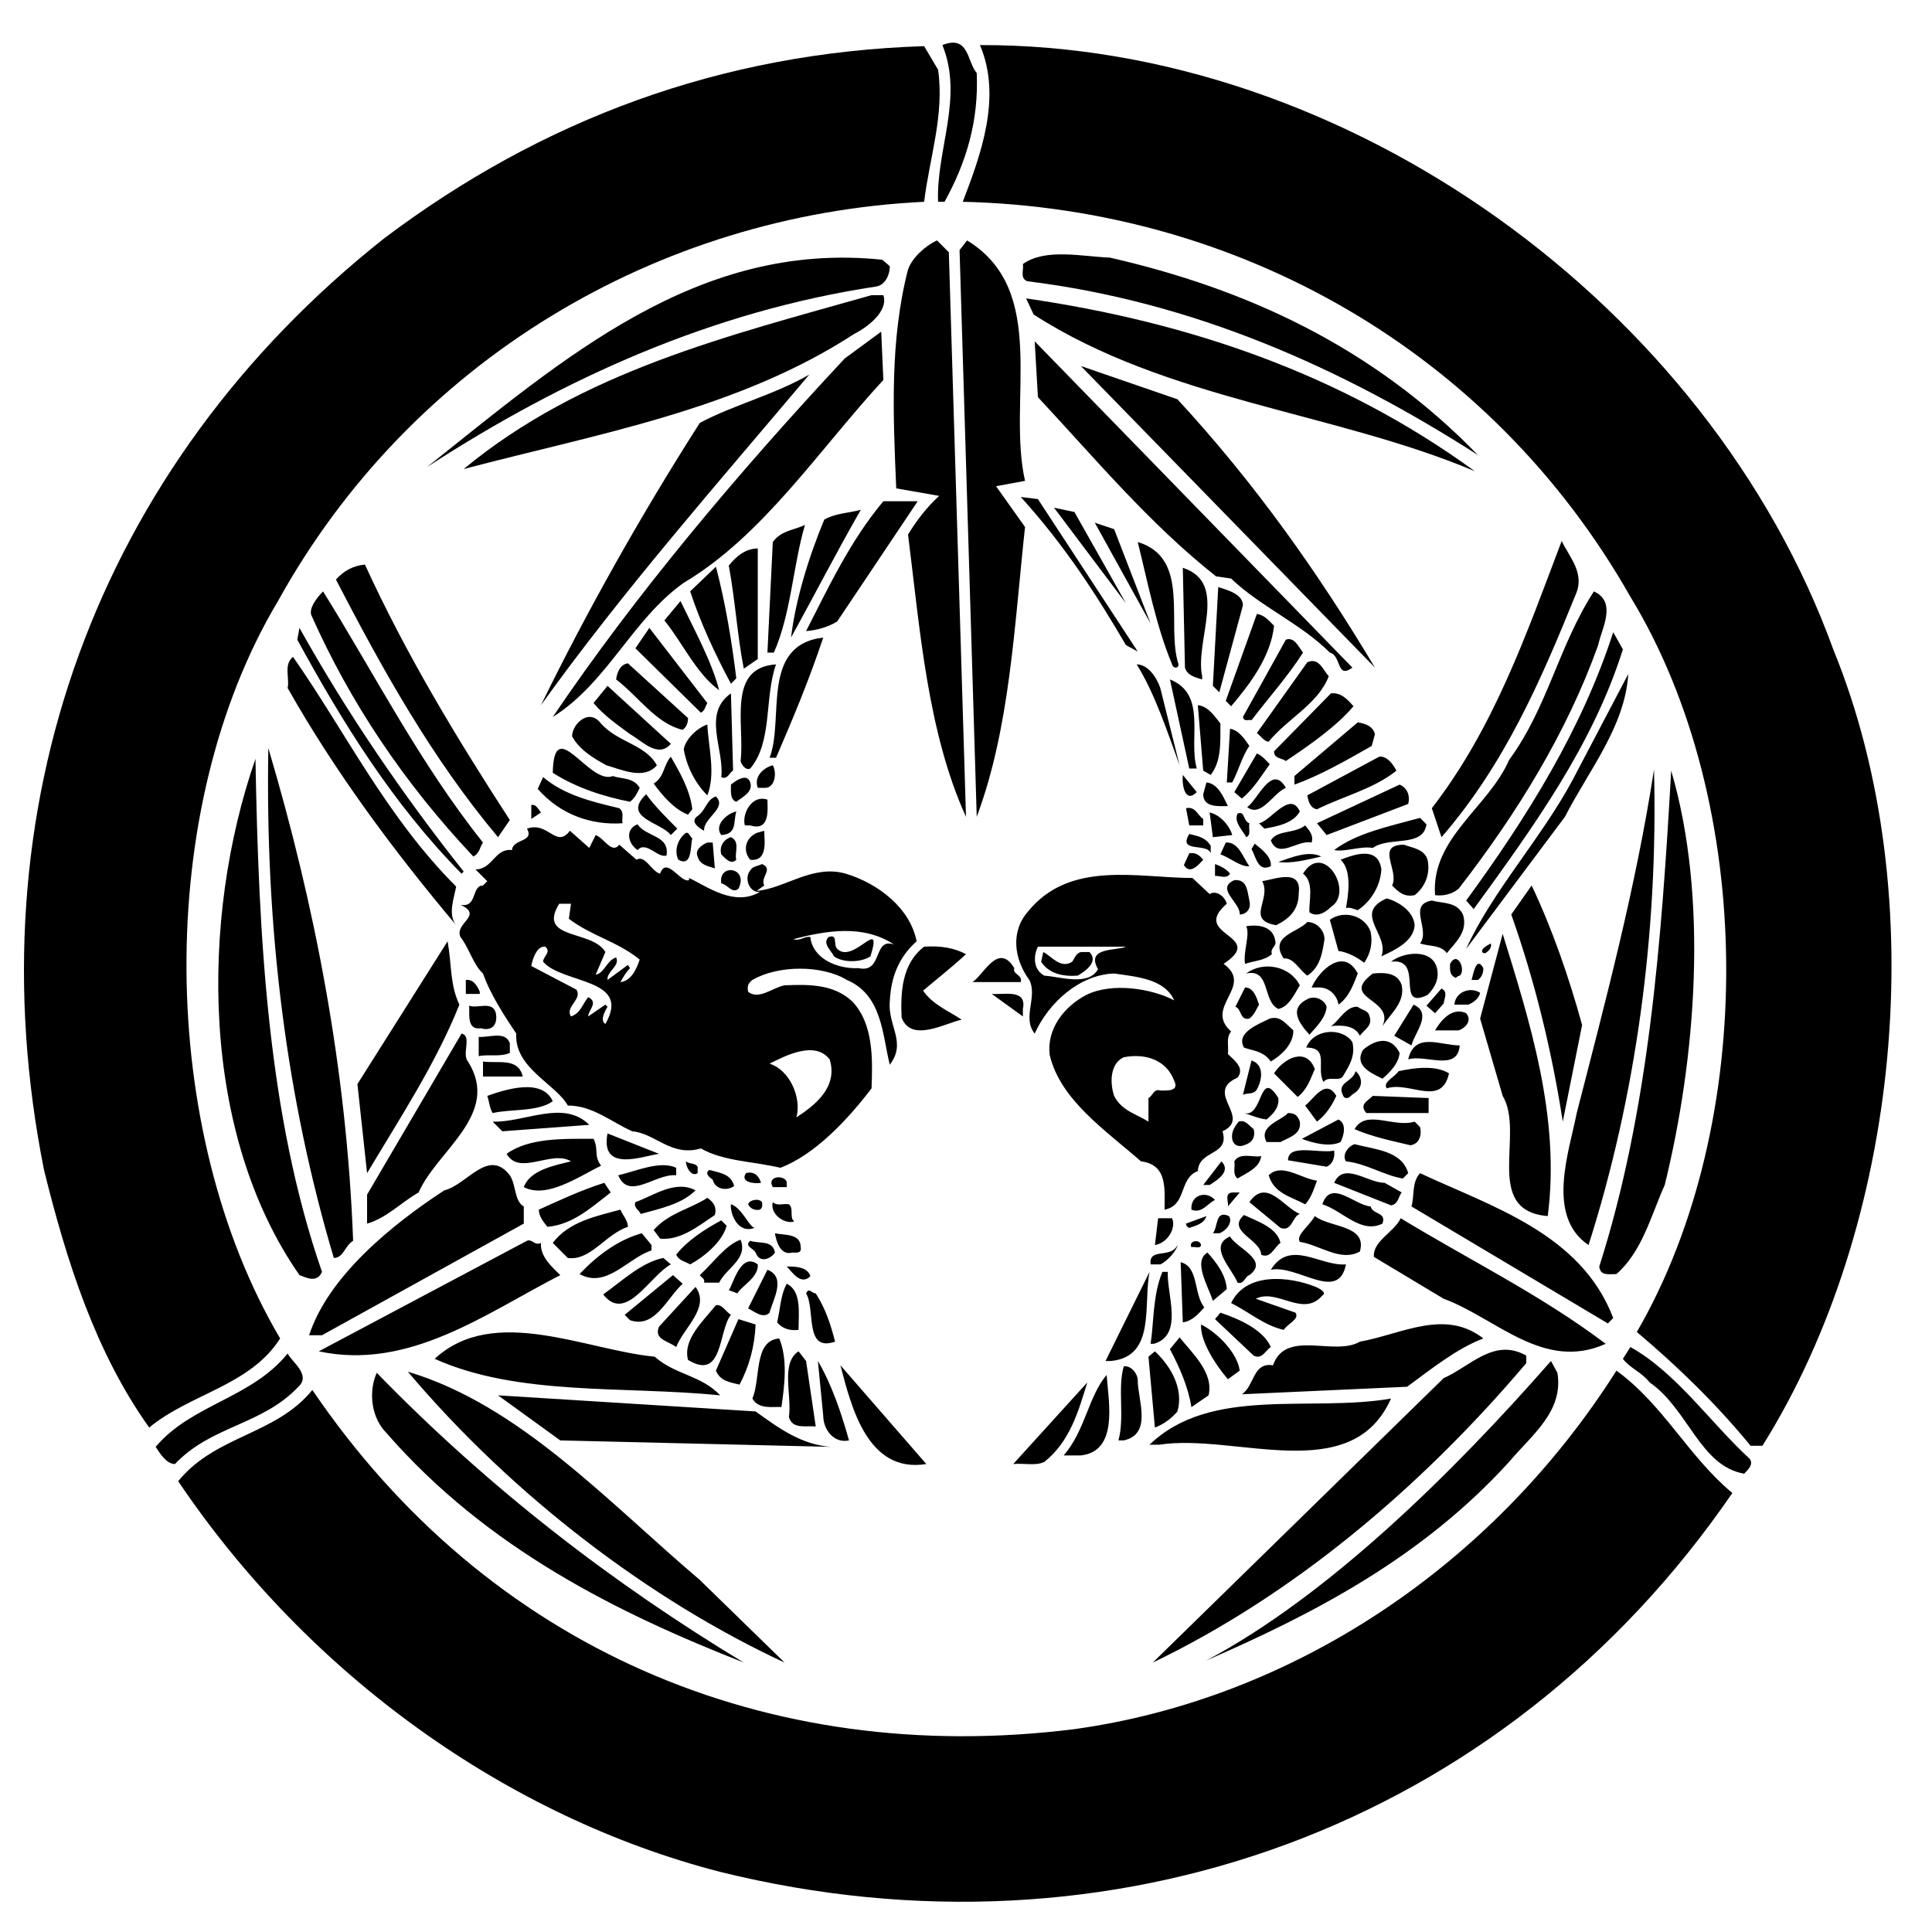
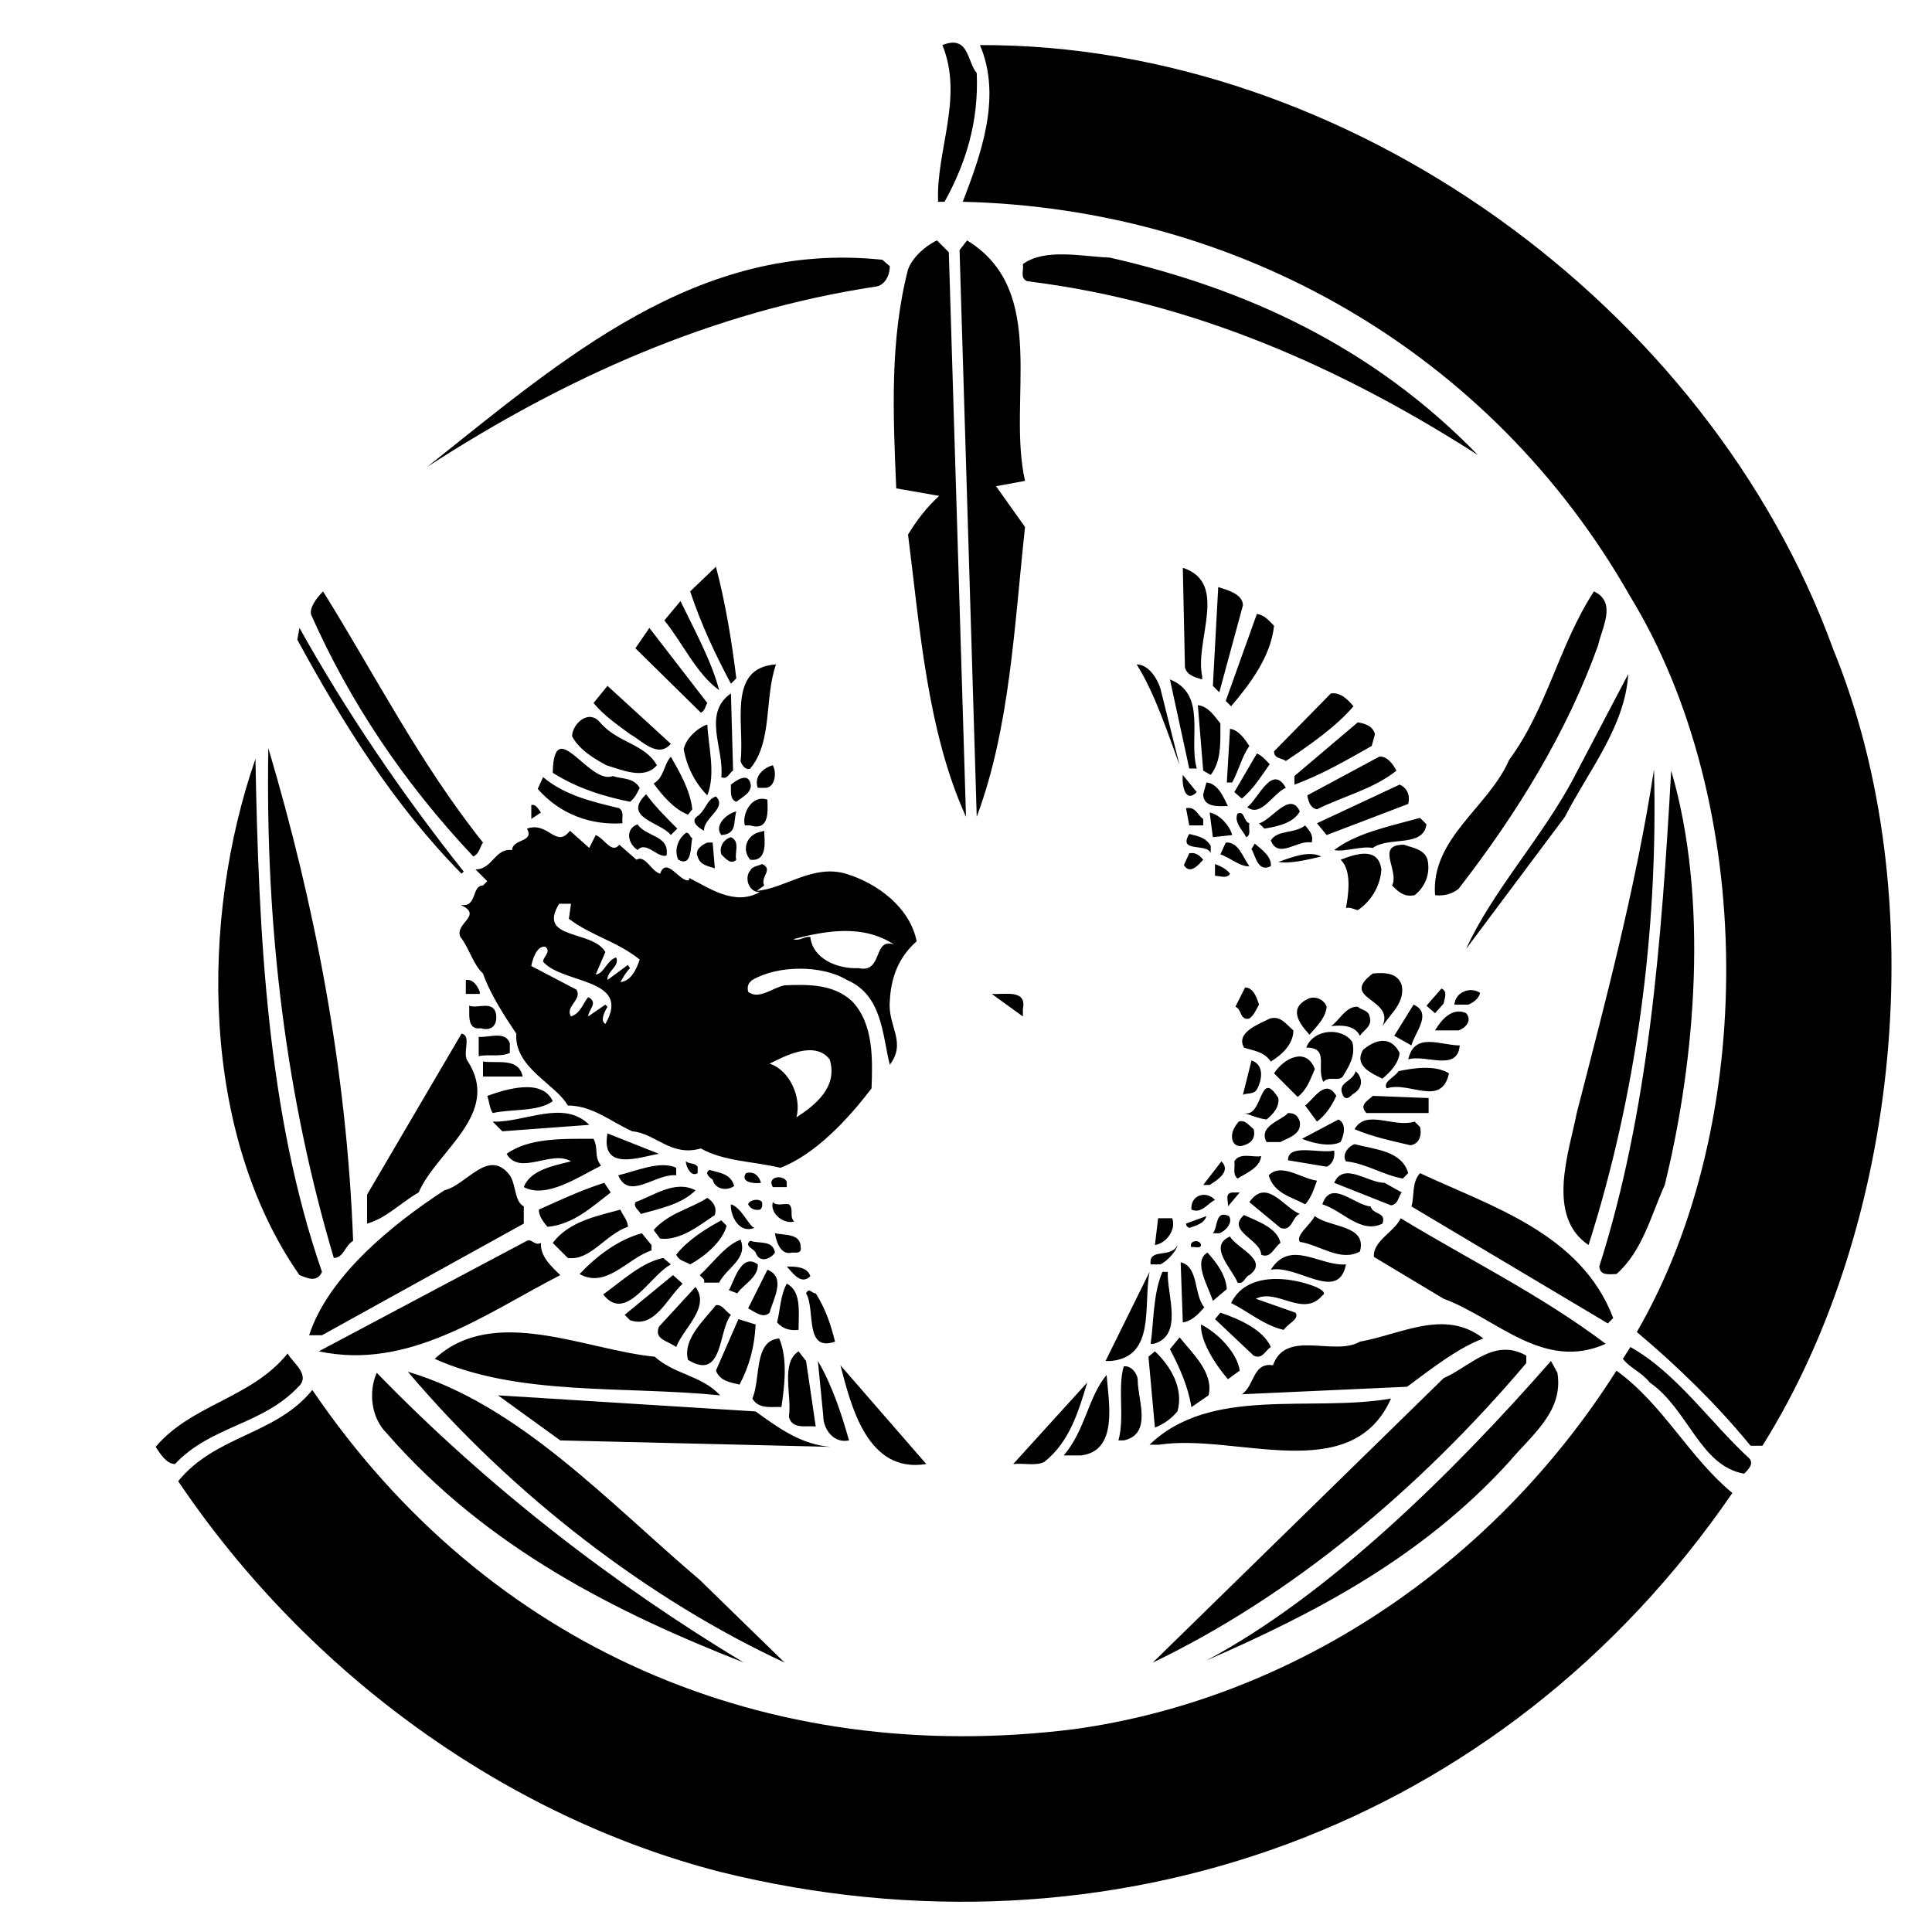
<svg xmlns="http://www.w3.org/2000/svg" xml:space="preserve" id="レイヤー_1" x="0" y="0" style="enable-background:new 0 0 180 180" version="1.1" viewBox="0 0 180 180">
  <style>
    path {
      fill: #000000; 
    }
     @media (prefers-color-scheme: dark) {
      path {
        fill: white; 
        opacity: 0.5;
      }
    }
  </style>
-   <path d="M26.1 124.7c-11.4-19.3-11.8-49.3-.2-68.7 12.4-22.4 35.4-36 60.2-37.2.5-4.1 1.9-8.1 1.3-12.3l-1.3-2.2c-19 .6-35.7 6.9-50.3 17.9C8.9 43.5-2.6 75.4 4.1 109c2.1 8.5 4.8 17 9.8 24 3.9-3.2 9.4-3.9 12.2-8.3" class="st0" />
  <path d="M87.4 18.8h.6c2-3.6 3.2-7.5 3-12-.9-1-.7-3.6-3.2-2.6 2 4.9-.6 9.8-.4 14.6" class="st0" />
  <path d="M170.8 60.5c-11.6-32-45.3-56.4-79.5-56.3 2.1 4.9 0 10.4-1.6 14.6 25.6.6 49.2 13.9 62.2 36.8 11.7 19.2 11.9 49 .6 68.5 3.8 3.2 7.4 6.7 10.6 10.6h1.1c12.8-20.4 16-51.2 6.6-74.2M88.4 23.5l-1.1-1.1c-1.1.5-2.3 1.6-2.7 2.7-1.7 6.6-1.4 13.4-1.1 20.4l4 .7c-1.2 1.1-2.1 2.3-2.9 3.6 1.1 8.7 1.8 18.4 5.4 26.3l-1.6-52.6z" class="st0" />
  <path d="m90.1 22.4-.7.9L91 76.1c3.1-8.3 3.5-17.8 4.5-27l-2.7-3.8 2.7-.5c-1.7-7.5 2.3-17.7-5.4-22.4M95.7 26.2c15.4 1.9 29.2 8 42 16.2-9.8-10.1-21.6-15.5-34.3-18.4-2.6-.1-6-.9-8.1.6.1.6-.3 1.3.4 1.6M39.8 43.5C52.6 35.2 66.4 29 81.6 26.7c.8-.1 1.3-1 1.3-1.9l-.7-.6C65 22.4 52.5 33.4 39.8 43.5" class="st0" />
-   <path d="M82.3 27.5h-1.1c-13.4 3.8-27 7.1-38 16.2 12.5-3.3 25.5-5.5 36.4-12.6 1.2-.6 3.2-2.1 2.7-3.6M95.6 27.8l.7 1.5c12.4 8 28.1 9.1 41.1 14.6-12.5-9.1-26.7-13.9-41.8-16.1M82.1 30.9l-3.4 2.5c-9.9 10.6-19.5 22-27.2 33.4 5.1-3.2 7.4-9.1 12.2-12.5 7.4-4.4 12.6-12.4 18.6-18.9l-.2-4.5zM96.7 37c5.4 5.8 10.4 11.8 16.6 16.7l1.4.2c2.7 2.6 6.5 4.2 9.2 6.9 1.1.3.6 2.5 2.1 1.4L96.4 31.8l.3 5.2zM100.7 34.1l27.4 28.1c-5.2-8.7-11.1-17.1-18.4-25l-9-3.1zM65.2 39.4C59.7 48 54.6 57.1 50.4 65.7c7.6-10.6 16.4-20.6 25-30.8-3.3 1.9-7 2.8-10.2 4.5M104.9 60.1l1.1.6-9.3-14.2-1.6-.2c4 4.4 7 9 9.8 13.8M75.1 58.8c1.1-.1 2.1-.4 2.9-.9l7.5-11.2h-3.2c-3.1 3.7-5.1 8-7.2 12.1M100.1 47.7l-1.9-.4 6.7 8.9zM76.8 48.4c-1.5 3.6-2.7 7.6-3.1 11 2.1-3.8 4.2-7.9 6.5-11.9-1.1.3-2.3.3-3.4.9M103.8 49.3l-1.8-.6 5.2 9.4zM72 50.5l-.5 10.3h.6c1.6-3.6 1.8-8.2 2.9-11.9-1 .5-2.2.5-3 1.6M109.2 61.9c.1.4.6.4.6 0-1.2-3.7 1.2-9.9-3.8-11.4.9 3.6 1.7 7.8 3.2 11.4M133.4 75.3l.9 2.7c5.9-6.8 9.3-14.7 12.5-22.6.9-2-.6-3.5-1.3-5-3.3 8.7-6.3 17.4-12.1 24.9M67.9 52.7c.6 3.2.8 6.6 1.4 9.6l1.3-.9V51.1c-1.1 0-2 .7-2.7 1.6M31.3 54c4.3 8.3 8.9 16.6 15.1 24l1.1-1.6c-5-7.7-9.7-15.5-13.5-23.8-1.1.1-2 .6-2.7 1.4" class="st0" />
  <path d="M64.3 55.1c1 3 2.3 5.8 3.8 8.6l.5-.5c-.4-3.3-1-7-1.9-10.4l-2.4 2.3zM110.2 52.9l.2 9.3c.2.7.9.9 1.6 1.1V63c-.7-3.4 2.5-8.7-1.8-10.1M113.5 54.7l-.5 9.2.6.6 2.2-8.1c0-1-1.3-1.4-2.3-1.7M29 57.3c3.6 8.1 8.6 15.6 15.1 22.5.6-.3.6-.9.9-1.3-5.9-7.4-10.1-15.7-14.9-23.4-.7.7-1.3 1.6-1.1 2.2M148.5 55.1c-3.3 5.1-4.3 10.8-7.9 15.7-1.9 4.4-7.3 7.3-6.9 12.6.8.1 1.6-.1 2.2-.6 5.5-7.1 10.1-14.6 13-22.7.3-1.5 1.8-4-.4-5M61.9 57.8c1.7 2.1 3 5 5.1 6.5-.7-2.7-2.3-5.6-3.6-8.3l-1.5 1.8zM118.7 58.3c-.5-.5-.9-1-1.6-1.1l-2.9 8.1.5.5c1.7-2 3.7-4.6 4-7.5M27.7 59.6c4.2 7.7 8.9 15.3 15.3 21.8l.2-.2c-5.8-7.3-11-15-15.3-22.7l-.2 1.1zM59.2 60.4l6.1 6c.4-.2.4-.6.6-.9l-5.4-7-1.3 1.9z" class="st0" />
-   <path d="m136.6 83.9.7.8c5.6-7.7 11.1-15.3 13.9-24.2l-.9-1.6c-2.9 9-8 17.2-13.7 25M76.7 59.4c-5.9.7-3.6 7.6-5 11.2h.6c1.6-3.7 3.1-7.3 4.4-11.2M119.8 59.6l-4 7.2c.1.5.6.2.8.3 1.6-2.1 3.4-4.1 4.8-6.3-.4-.5-.8-1.5-1.6-1.2M26.8 64.1c4.4 7.8 9.9 15.2 15.7 22.1-.8-1-.2-2.5 0-3.6-6.5-6.5-10.3-14.4-15.2-21.4-.9.7-.3 2-.5 2.9M57.4 63.3c2.1 1.6 3.7 4.1 6.2 4.7.4-.3.5-.7.5-1.1l-5.6-5.1c-.7.1-1 .8-1.1 1.5M121.8 61.7l-4.7 6.6c.4.3.7.8 1.1.8 1.8-2.2 4.6-3.5 5.6-6.1-.5-.5-.9-1.8-2-1.3" class="st0" />
  <path d="M69 70.9c.1.4.5.9.9.7 2.1-2.5 1.3-6.6 2.4-9.7-4.6.3-2.9 5.6-3.3 9M109.9 71.3l-1.8-7.2c-.3-.9-1.1-2.2-2.2-2.2 1.7 2.7 2.9 6.4 4 9.4M136.6 88.4l9.2-12.3c2.2-4.3 5.6-8.4 5.9-13.3l-5.2 9.9c-2.9 5.4-7.5 10.4-9.9 15.7M111.5 71.6c-.8-2.8 1-6.9-2.5-8.3l1.8 8.3h.7zM55.3 65.5c1 1.2 2.2 2 3.4 2.9 1.1.6 2.6 2.3 3.8.9l-5.9-5.4-1.3 1.6zM67.2 72.4c.6.3.8-.5 1.1-.6l-.2-7.2c-2.7 1.9-.6 5.2-.9 7.8M124 64.6l-5.3 5.4c0 .7.7.6 1.1.9 2.1-1.4 4.7-3.2 6.3-5.1-.6-.7-1.2-1.3-2.1-1.2M112.8 72.2c1-1.3.9-3 .9-4.8-.5-.6-1.1-1.6-2.1-1.7l.5 6.1.7.4zM53.3 68.6c.7 1.3 2.1 2.1 3.2 2.7 1.4.4 3.5 1.4 4.7 0-1.1-2-3.7-2.1-5.3-4-1.1-1.3-2.6.2-2.6 1.3M128.1 68.4c-.2-.8-1-1-1.6-1.1l-5.9 5v.8c2.5-.9 4.9-2.3 7.2-3.6l.3-1.1zM65.9 67.5c-.9.3-2 1.3-2.2 2.3.3 1.7 1.1 3.2 2.2 4.3.8-2 .1-4.5 0-6.6M116.4 69.5c-.4-.6-1-1.5-1.8-1.6l-.3 5h.5c.6-1.1.9-2.4 1.6-3.4M31.1 117.2c.9 0 1-1.1 1.8-1.6-.6-16.1-3.6-31.4-7.9-45.9-.3 16.9 1.7 32.7 6.1 47.5M59.6 73.4c-.6-1-1.7-.8-2.5-1.1-2.2.9-5.5-5.9-5.6-.3 2.2 1.4 4.7 2.2 7.2 2.7.5-.4.7-.9.9-1.3M117.1 70.2l-2.1 3.6.7.6c1.1-.9 1.8-2.1 2.6-3.2-.3-.3-.7-.8-1.2-1M62.5 70.5c-.7.8-.6 1.9-1.6 2.5.8 1.1 1.9 2.4 3.2 2.9l.4-.5c-.2-1.8-1.2-3.5-2-4.9M128.5 70.5l-6.7 3.6c.1.6.3 1.2.9 1.3 2.4-1.2 5.3-1.9 7.4-3.6-.3-.6-.9-1.4-1.6-1.3" class="st0" />
  <path d="M27.9 118.8c.6.2 1.6.8 2.1-.3-5.1-14.7-5.9-31.4-6.2-47.8-5.2 15-5.1 34.9 4.1 48.1M72 71.3c-.8.2-1.8 1-1.4 2.1h.7c.9 0 1.1-1.4.7-2.1M146.9 103.7c-.7 3.6-2.9 9.6 1.1 12.3 4.4-13.8 6.5-29 6.1-44.3-1.7 11-4.5 21.5-7.2 32" class="st0" />
  <path d="M155.1 110.4c2.9-11.8 4.1-26.7.6-38.6-.9 16-2.1 31.8-6.7 46.2.1.9.9.7 1.6.7 2.4-2.1 3.2-5.4 4.5-8.3M111.5 73.8l-1.3-1.6c-.1.9.2 2.7 1.3 1.6M58 76.7c-.1-.5.2-1-.3-1.4-2.5-.6-5.1-1.2-7.1-2.9l-.5 1.1c2.1 2.4 5 3.4 7.9 3.2M69.9 72.9c-.3-.9-1.3-.2-1.8.2 0 .6-.1 1.4.5 1.6.5-.4 1.6-.9 1.3-1.8M119.8 73.4c-1.3-2.3-2.6 1.1-3.6 1.8 1.3 1 2.4-1.3 3.6-1.8M114.4 75.1c-.4-.8-.9-2.1-2-2.2l-.3 1.1c0 1.3 1.6 1.1 2.3 1.1M130.4 73.1l-7.7 3.6.9 1.1 7.6-2.9c.2-.8-.1-1.5-.8-1.8M62.5 77.8l.6-.6c-1-1-2.1-2.1-2.9-3.2-2.3 2.2 1.4 2.6 2.3 3.8M66.7 74.2c-.9.3-.9 1.3-1.8 1.9-.6.5.3 1.1.7 1.3-.1-1.2 2.2-2.1 1.1-3.2M71.5 74.5c-1.5-.5-2.4 1.4-2.1 2.4h.5c1.9.6 1.6-1.6 1.6-2.4M121.1 75.6c-.9-2-2.7.9-3.8 1.1l.5.5c1.2-.2 2.7-.5 3.3-1.6M49.5 75v1.3l.9-.6c-.3-.4-.5-.8-.9-.7M110.5 75.3l.3 1.6h1.3v-.6c-.5-.3-.7-1.2-1.6-1M68.6 75.6c-.9.2-2.1 1.3-1.4 2.2 1.5-.1 1.1-1.2 1.4-2.2M114.8 77.8c-.2-.8-1.1-1.9-2.1-2.1l.3 2.3 1.8-.2zM116.4 76.7c-.6-.2-.4-1.2-1.1-.9-.4.8.6 1.7.8 2.2.5-.2.2-.8.3-1.3M124.3 79.2c1 .2 2.5-.4 3.6-.2 1.5-1.1 4.7 0 5-2.2l-.6-.6c-2.9.8-5.9 1.4-8 3M59.4 79.2c.8-.9 1.9.8 2.7.5.3-1.9-1.9-1.7-2.7-2.9-1.1.4-1 1.7 0 2.4M118.4 78.3c.7 1.8 2.5-.1 3.8.2.2-.7-.2-1.1-.6-1.6-1 .8-2.6.4-3.2 1.4" class="st0" />
  <path d="M85.4 87.7c-.6-3.1-3.6-5.4-6.6-6.3-3.1-.9-5.7 1.4-8.3 1.6l.7-.5c-.4-.8.9-1.5-.2-2-.4.2-.9.2-1.1.6-.6.7-.1 2.1.9 2-2.4 1.4-4.9-.5-6.6-1.3v.2c-.8.3-2.1-2.3-2.7-.6-.8-.2-1.4-1.8-2.2-1.3l-1.6-1.4c-.7.9-1.4-.6-2.2-.9l-.6 1.2-1.8-1.6c-1.3 1.7-2-.9-4-.2.7 1.3-1.3.9-1.4 2-1.6-.2-1.8 1.8-3.4 1.8l1.1 1.1-.4.4c-1.1 0-.5 2.1-2.1 1.8 2.2 1-.6 1.7 0 3 .8 1 1.2 2.6 2.1 3.4.7 2 2.1 4.1 3.1 5.6-.2 3.2 3.7 4.7 4.8 6.7 2.3 0 4 1.5 6 2.4 2.2.2 3.6 2.4 6.4 1.6 2.1 1.2 4.9 1.2 7.4 1.8 3.2-1.2 6.3-4.5 8.5-7.4.1-2.7.2-6-1.8-8.1-1.7-1.6-4-1.6-6.3-1.5-1.1.2-2.4 1.4-3.4.6-.1-.5 0-.8.4-1.1 2.4-1.4 6.5-1.4 8.8 0 3.3 1.4 3.3 5.1 4 7.9 1.6-2.1-.2-3.6 0-5.9.1-2.2.8-4.1 2.5-5.6m-29 7.7c-.5-.3-.1-1.1.2-1.6l-.2-.2-1.6 1.1c0-.6 1-1.3 0-1.8-.5.6-.7 1.5-1.6 1.8-.6-.9 1.1-1.6.5-2.5L49.5 90c.1-.6.5-1.9 1.3-1.8.6.5-.2.9-.2 1.4 1.8 2.1 8.3 1.5 5.8 5.8m1.4-3.9c.3-.5.5-.9.9-1.3l-.2-.3-1.9 1.4c-.1-.8 1.2-1.3.8-2.1-.9.3-1.1 1.5-1.9 1.6l.9-2.1c-1.2-2.1-6.4-1.1-4.3-4.5h1.1l-.2 1.4c2.1 1.6 4.5 2.1 6.6 3.8-.3.9-.8 2-1.8 2.1m19.5 7.2c.8 2.6-1.4 4.3-3.1 5.4.5-1.8-.6-4.4-2.5-5 1.4-.7 4.2-2.2 5.6-.4m2.7-8.5c-2 .1-4.3-.9-4.5-2.9-.6-.1-.9.4-1.6.2 3.1-.8 6.5-1.4 9.4.5-2-.7-1 2.7-3.3 2.2" class="st0" />
  <path d="M69.9 80.1c1.7.2 1.3-1.9 1.3-2.7l-.7.2c-1.1.5-1.3 1.7-.6 2.5M64.5 78.1c-.2-.1-.3-.6-.6-.5-.8.6-1.1 1.7-.7 2.5 1.3.7 1.1-1.2 1.3-2M112.8 79.5v-.7c-.5-.8-1.2-.9-2-1.1-1.1 1.8 1.7.8 2 1.8M68.6 80.1c-.2-.6.4-1.7-.5-2.1-.7.2-1.1.9-.9 1.6.4.4.9 1 1.4.5M65 79.8c.2.8 1 .9 1.6 1.1l-.2-2.4h-.5c-.5.2-1.2.7-.9 1.3M113.7 79.6c.9.3 1.9 1.2 2.7 1.1-.6-.8-1-2.3-2.2-2.2l-.5 1.1zM118.4 80.7c.1-.9-.9-1.6-1.5-2.1l-.3.5c.4.7.6 2.2 1.8 1.6M133 80.1c-.3-1-1.4-1.1-2.2-1.4-2.7 0-.4 2.4-1.1 3.8.6.6 1.1 1.1 2.1.9.9-.7 1.5-1.9 1.2-3.3M112.1 80.1c-.4-.5-.8-.7-1.3-.6l-.5 1.1c.6 1 1.5-.2 1.8-.5M119.1 80.3c1.1.2 2.7-.2 4-.5-1.2-.6-2.8.1-4 .5M124.9 80.1c1.1 1 .7 3.4.5 4.5.4-.1.7.1 1.1.2 1.2-.8 2.1-2.2 2.2-3.8-.3-2.2-2.5-1.4-3.8-.9M114.6 81.4c-.4-.5-.9-.7-1.4-.9v1.1c.5 0 1.1.3 1.4-.2" class="st0" />
-   <path d="M121.4 81.4c1.1.8.5 2.7.6 3.6.7.5 1.5 0 2-.5 2.2-1.4-.7-6.2-2.6-3.1M68.8 82.8c1-2-1.9-2.4-1.6-.5.6.1 1 1 1.6.5M95.9 91.3c.8 1.6-.7 3.5.5 5 1.3-2.9 4.2-5.5 7.4-5.6 2.1.3 4.7.5 5.6 2.5-2.1-1.1-5.8-1.7-8.2-.5-2.1 1.1-3.7 3.2-3.4 5.6 1 4.2 5.2 7 8.5 9.9 2.5.3 2.2 2.6 2.2 4.5 2.1-.4 1.3-2.9 3.1-3.6.1-2 3-1.4 2.3-3.7 2.8-1.3-1.8-3.6 1.4-5 .7-.9-.3-1.6-.9-2.2.1-.7-.2-1.5.3-2.1-2.6-2.3 2.2-4.2-.7-6.3 4.1-2.7-3.2-2.6.3-5.6-.2-.7-1-1.3-1.6-.9l-1.6-1.5c-5 0-11.4-1.7-15.3 3.1-1.7 1.9-1.3 4.5.1 6.4m12.2 10.3c-.6-.2-.7.5-1.1.7v2.2c-1.1-.7-2.5-1-3.2-2.4-.4-1.2-.4-3 .9-3.6 2.1-.4 4 .3 4.7 2.2.5 1-.7.9-1.3.9M96.7 88.2h8.2c-.8.4-3.8 0-2.6 2.1-.9 1.6-3.5.7-5 .6-1.1-.6-1-1.9-.6-2.7M118.9 86.2c1.2-.6 2.1-1.4 2.1-3 .3-2.3-2.2-1.3-3.4-1.1.9 1.7-1.6 3.6 1.3 4.1M116.4 83.9c-.2-.9-.2-2-1.4-1.9-1.8.8.6 2.1.5 3.2.6 0 1.1-.5.9-1.3M147.4 95.5c-1.2-4.4-2.8-9-4.7-13l-1.9 2.7c2.2 6.2 3.8 12.8 4.8 19.3l1.8-9zM131.8 86.2c-.1-1.3-1.5-2.2-2.6-2.5-3.2 1.4.3 3.4-.5 5.4 1.3-.6 3-1.4 3.1-2.9M133.4 83.9c-2.3.4-.1 2.7-1.1 4 .9.3 1.9.1 2.5.9.8-1 2-2 1.5-3.6-.6-1.2-1.8-1-2.9-1.3M124.7 88.6c.9.1 1.9.7 2.4 1.1.6-.9.8-1.8.6-2.9-.6-1.6-2.6-2-3.8-1.1l.8 2.9zM121.8 90.9c1.2-.8 1.4-2.1 1.6-3.4 0-.8-.7-1.6-1.6-1.6-.9 1-3.6 1.3-2.2 3.4.9-.1 1.4 1 2.2 1.6" class="st0" />
-   <path d="M116 89.8c.9-.3 1.8-.3 2.5-.9-.2-.6.5-.7.3-1.3-.2-1.3-1.6-1.5-2.7-1.3.4.7-.3 2.4-.1 3.5M137.9 94.9l2.1 7.2c2.1 3.5-1.9 10.7 4.2 11.2 1.2-9.2-1.7-18.2-4.2-26.3l-2.1 7.9zM78 88.4c-.4-.4.1-1.4-.8-1.1-.6.6.2 1.2.5 1.8.8.6 2.5.6 3.4 0 1.2-3.9-1.6.8-3.1-.7M42.8 93.6c-.9-1.9-.7-3.7-1.1-5.9L33.3 101l.9 8.3c3.1-5.2 6.4-10.2 8.6-15.7M138.2 88.8h.2c.3-.2.6-.5.5-.9-.4.2-1.1.6-.7.9M86.1 88.2c-2.1 1.6-2.2 4.3-2.1 6.6.9 2.4 4.1.5 5.6.2-1.2-.8-2.7-1.4-3.6-2.7 1.3-1.1 2.7-2.2 4-3.4-1.1-.6-2.4-.8-3.9-.7M100.4 90.9c.7-.4 2-1.3 1.1-2.2h-.7c-.5 0-.7.6-.9.9-1.1.7-1.9-.5-2.7-.9l-.2.9c.7 1.1 2 1.4 3.4 1.3M129.6 89.6c3.2-.4.3 4.6 3.4 3.1.6-.6 1.1-1.4.9-2.4-.4-2-3.2-1.6-4.3-.7M90.6 91.5h4.5c.2-.7-.8-.7-.6-1.3-1.5-2.5-2.9.7-3.9 1.3M136 90.9c.6-.5-.2-2.4-.9-1.1 0 .5-.1 1 .5 1.3.1 0 .2-.2.4-.2M124.7 93.6c1-.7 1.4-1.9 1.8-2.9-1.3-2.5-3.6-.3-4.3 1.3h.7c1 0 1.7.8 1.8 1.6M137.1 91.3h.6c.4-.3.5-.7.5-1.1-.7-1.3-1 .9-1.1 1.1M119.1 94c1-.2 1.5-1.4 2-2.2-.9-1.8-3.4-2.3-5-1.1 2.3-.5 1.5 2.6 3 3.3" class="st0" />
  <path d="M130.6 91.8c-.4-1.2-1.6-1.2-2.7-1.1-3.2 2.4 2.1 2.3.9 4.9.8-1.2 2.1-2.2 1.8-3.8M44.7 92.4c-.2-.5-.6-1.2-1.3-1.1v1.3h1.3v-.2zM116.4 94.9c.5-.4.6-.8.9-1.3-.2-.6-.5-1.6-1.3-1.6l-.9 1.8c.6.2.4 1.3 1.3 1.1M133.7 94.4l.8-.9c.1-.6.4-1.1-.2-1.4l-1.4 1.6.8.7zM135.5 93.6h1.3c.5-.2 1-.6 1.1-1.1-.9-.6-2.3-.1-2.4 1.1M95.3 94c.4-1.9-1.8-1.3-2.9-1.4l2.9 2.1V94zM123.6 93.8c-.2-.6-.9-1-1.6-.8-2.1.9-.9 2.4 0 3.4.8-.9 1.5-1.6 1.6-2.6M131.7 93.6l-1.8 2.9 1.6.9c.3-1.2 2-3 .2-3.8M46.2 94.4c-.3-1.2-1.7-.4-2.5-.7.1.6-.3 2.3 1.1 2.1 1 .3 1.6-.3 1.4-1.4M126.7 96.5c.4-.6 1.2-.9.9-1.8-.1-.6-.8-.6-1.1-.9-1.1-.1-1.8 1.4-2.5 1.8 1-.1 2.2-.1 2.7.9M136.6 94.4c-1.5-.7-2.6 1.1-2.9 1.6h2.2c.6-.2 1.3-.9.7-1.6M118.4 98.9c1-.6 2.1-1.6 2.1-2.9-.7-.6-1.2-1.4-2.2-1.1-1 .5-3.2 1.3-2.4 2.7.8.3 1.8.3 2.5 1.3M43.6 98.9c-.6-.7.4-2.4-.6-2.6l-8.8 15v2.7c1.8-.5 3.2-2 4.8-2.9 1.7-3.9 7.7-7.3 4.6-12.2M125.1 100.3c.6-1 1.2-1.9.9-3.2-.9-1.4-3.6-1.3-4.3.5 2.2 0 .9 1.9 1.6 3.2.5-.6 1.4 0 1.8-.5M47.5 98.1v-.9c-.4-1.2-2-.5-2.9-.6v1.8c.9-.2 2 .1 2.9-.3M128.8 100.5c.7-.6 1.5-1.4 1.6-2.4-.8-1.6-2.2-1.3-3.4-.3-.9 1.5.8 2.2 1.8 2.7M136 97.4c-1.8 0-4.2-1.3-4.8 1.3 1.6-.5 4.6 1.2 4.8-1.3M118.7 100l2.2 2.2c.9-.7 1.2-1.7 1.6-2.6-.8-2.1-2.9-1-3.8.4M117.1 101.5c.5-.9.7-2.3-.5-2.7l-.8 3.2c.4-.2 1 0 1.3-.5M45 98.9v1.4h3.7c-.4-1.8-2.3-1.2-3.7-1.4M135 100c-1.3-.8-3.3-.5-4.7-.2-.4.6-1.5 1-1.1 1.6 2.1-.7 5.1 1.8 5.8-1.4M126.1 101.9c1-.6.8-1.6.2-2.1-.3 1.1-1.9 1-1.1 2.4.4.3.6-.1.9-.3M51.5 102.6c-1-2.2-4.4-1.1-6.1-.5.2.6.2 1.1.5 1.6 1.8-.4 4.2-.1 5.6-1.1M119.1 102.3c-1.8-2.9-1.4 1.9-3.2 1.4.7.2 1.3.5 2.1.6.6-.5 1.2-1.1 1.1-2M121.6 103l1.1 1.5c.8-.6 1.4-1.5 1.8-2.4-1-1.7-2.1.3-2.9.9M133 102.3l-5.1-.2c-.5.5-1.3.8-.6 1.6h5.8v-1.4zM54.9 104.8c-2.4-2.4-6-.2-9-.3l.9.9 8.1-.6zM121.1 104.5c-.2-.6-.5-.8-1.1-.8-.6.7-2.8 1.2-2 2.7h1.3c.7-.4 2-.7 1.8-1.9M124.7 104.3l-3.4 1.8c1 .4 2.6.8 3.6.3.3-.6.6-1.7-.2-2.1M132.3 105l-.5-.5c-2 .6-4.5-1.2-5.6.7 1.6.7 3.5 1.1 5.2 1.5.8-.1 1.1-.9.9-1.7M114.8 106.1c.1.6.6.8 1.1.6.7-.2 1.1-.7.9-1.5-.5-.4-.8-.9-1.4-.7-.4.5-.7 1-.6 1.6M61.4 107.5l-4.8-1.9c-.7 3.7 3.3 2.1 4.8 1.9M48.8 110.6c2.1 1.1 5-.9 7.2-2-.7-.9-.2-1.5-.7-2.5-2.9 0-6-.1-8.1 1.4 1.2 2.1 4.2-.4 6 .7-1.6.4-3.8.8-4.4 2.4M131.2 109.3c-.6-2.1-3.1-2.2-5-2.7-.6.2-1.2 1-.8 1.6 1.9.2 3.5 1.3 5.3 1.6l.5-.5zM124.3 107.2c-1.4.3-4.3-.7-4.3.9l3.6.6c.5-.2.8-.8.7-1.5M115.3 109.8c.8-.5 2.1-1 2.2-2.1-.6.2-2-.4-2.5.5.1.5-.2 1.2.3 1.6M65 109.3v-.6c-.3-.4-.7-.2-1.1-.5 0 .5.5 1.5 1.1 1.1M112.1 110.4h.6c.8-.5 2-1.3 1.1-2.2l-1.7 2.2zM48.8 114v-1.6c-.9-.5-.7-2-1.3-2.9-2-2.6-4 .9-6.1 1.4-4.9 3.2-10.8 8-12.6 13.5H30L48.8 114zM57.6 109.5c1 2.4 3.5-.2 5.4 0v-.7c-1.5-.7-3.7.3-5.4.7M118.2 109.5c.5 1.7 2.1 2 3.4 2.7.6-.6.9-1.7 1.1-2.2-1.5-.2-3.3-1.7-4.5-.5M66.1 109c-.5.3 0 .7.3.9.2.9 1.3 1.1 2 .6-.3-1.1-1.2-1.2-2.3-1.5M69.5 109.3c-.6.9.9 1 1.4.9-.2-.7-.7-1.1-1.4-.9M130.6 111.1l-1.6-.9c-1.6 0-3.8-2-4.7 0l5.3 2.1c.7-.1.7-.9 1-1.2M150.3 122.8c-3-7.9-11.4-10.4-18-13.5-.8.9-.5 2.1-.8 3.1l18.3 10.9.5-.5zM72 110.6h1.3v-.5c-.3-.7-1.9-.5-1.3.5M56.9 111.1l-.6-.9c-2.2.7-4.1 1.6-6.1 2.5 0 .6.4 1.1.8 1.6 2.4-.2 4.2-1.9 5.9-3.2M59.2 112c-.2.5.3.7.5 1.1 1.8-.5 3.8-.9 5.1-2.2-1.9-1-3.9.5-5.6 1.1M114.4 112.4l1.1-1.3h-.6c-.9 0-.4.9-.5 1.3M116.4 112l2.9 2.4c1.1.4 1.1-1.1 1.8-1.3-1.5-.6-3.1-3.4-4.7-1.1M127.7 112.4c-1.5-.1-3.7-2.6-4.5-.2 1.9.6 3.6 2.8 5.6 1.8.4-1.1-.9-.8-1.1-1.6M111 112.7c1 .4 1.5-.6 2.2-.9-.8-.9-2.3-.5-2.2.9M60.9 114.6l.6.8c1.9.2 3.6-1.2 5.1-2.2.2-.7-.1-1.2-.7-1.6-1.5 1-3.6 1.4-5 3M69.7 112.2c.2.4.6.6 1.1.5.3-.2.2-.5.2-.7-.3-.4-1.2-.2-1.3.2M73.5 112.2c-.5-.1-1.1.2-1.5-.2-.3 1.1 1.1 2.1 2 1.8-.5-.4 0-1.2-.5-1.6M68.1 112.2c-.1.8.6 2.8 2.2 2.2-.5-.1-1.2-1.9-2.2-2.2M58.5 114.3c0-.6-.5-1.1-.7-1.6-2.2.6-4.8 1.1-6.3 3.1l1.4 1.4c2.1.3 3.5-2.2 5.6-2.9M117.5 116.9c.9.4 1.2-.7 1.8-1.1-.3-1.4-2.1-2-3.4-2.6-1.7 1.5 1.6 2.3 1.6 3.7M110.8 114.4c.6-.2 1.4-.4 1.6-1.1l-1.9.7c0 .2.1.3.3.4M113 114.9h.6c.6-.2 1.3-1 .9-1.6-1.3-.6-1 1-1.5 1.6M122.5 113.3c-.5.9-1.8 1.8-1.4 2.4 1.9.3 3.8 1.9 5.6.9.7-2.5-2.8-2.2-4.2-3.3M109.2 113.5h-1.3l-.3 2.5c1.2-.2 2-1.6 1.6-2.5M149.6 125.2c-6.1-4.6-12.7-7.8-19.1-11.7-.6 1.3-2.6 2.1-2.5 3.6l6.5 3.9c4.9 1.8 9.3 6.8 15.1 4.2M63 116.9c.3.6.8.6 1.3.9 1.3-.7 3-2.1 3.4-3.6l-.5-.5c-1.5.8-3.2 1.9-4.2 3.2M59.8 114.9c-2.2.6-4.2 2.1-5.8 3.8 2.5 1.4 4.5-1.5 6.7-2.2v-.5l-.9-1.1zM72.2 114.9c.1.7.5 2.1 1.6 1.8.4 0 .9.1.8-.5 0-1.3-1.5-1.1-2.4-1.3M116.4 118.8c1.9-1.4-1.2-2.5-1.8-3.6-2.1.9.2 3 .7 4.3.6.2.7-.6 1.1-.7M65.2 118.8c.1.2.5.3.4.7H67c.7-1.4 2.7-2.2 2-4-1.4.5-2.5 2.1-3.8 3.3M52.2 118.8c-.7-.7-1.9-1.7-1.8-3-.6.3-.8-.4-1.3-.2l-19.4 10.3c8.4 1.8 15.5-3.5 22.5-7.1M69.9 115.6c-.6.5.3.7.5 1.1.4 1.1 1.5.5 1.8 0-.2-1.2-1.5-.8-2.3-1.1M111 116.2c.3-.1.8.2.9-.2-.1-.6-1.2-.4-.9.2M107.2 117.8h.9c.7-.3 1.6-1.4 1.6-1.8-.6 1.3-2.7.2-2.5 1.8M113 121.2l1.3-1.1c-.1-1.3-.9-2.4-1.8-3.4-1.4.8.1 3.2.5 4.5M62.5 117.8l-.7-.6c-2 .4-3.8 2.1-5.6 3.4 2.1 2.7 4.3-1.7 6.3-2.8M125.4 117.8c-2.4.2-5.2-2.4-7 .5 2.5-.5 6.3 3.1 7-.5M70.6 117.8c-1.6-1.2-2.3 1.9-2.7 2.4l.8.3c.4-.7 2-1.5 1.9-2.7M110.2 123.2c.8-.1 1.4-.7 2-1.4-1-1.2-.5-3.8-2.2-4.2l.2 5.6zM75.5 118.9c-.3-.9-1.4-.9-2.2-.9.5.5 1.3 1.8 2.2.9M71.7 122.3c.3-1.2 1.6-3.3-.2-4l-1.8 3.6c.6.3 1.4 1 2 .4M103 126.8h.5c4.2-.4 3-5.2 3.6-8.3l-4.1 8.3zM108.8 118.5h-.5c-.9 2.1-.8 4.8-1.1 6.7h.3c2.8-.8 1.2-4.6 1.3-6.7M63.6 119.6l-.9-.8-4.5 3.7.5.5c2.3.8 3.4-2 4.9-3.4M123.2 120.7c.5-.3-.4-.7-.6-.8-2.5-1-6.5-1.4-7.9 1.5 1.6.8 3.1 2.1 4.9 2.5.4-.6 1.5-1 1.1-1.6L117 121c2-1 4.4 1.8 6.2-.3M74.4 123.9c0-1.6.3-3.6-1.1-4.3-.6 1.1-.6 2.4-.9 3.6.5.6 1.2.8 2 .7M63 125.5c.7-1.8 3.2-3.7 1.8-5.6l-3.4 3.7c-.5 1.2.8 1.3 1.6 1.9M77.8 125c-.4-1.6-.9-3.1-1.8-4.5-.4 0-.6-.6-.9 0 .9 1.5-.2 5.5 2.7 4.5M68.1 122.5c-.5-.3-.8-1-1.4-.9-1.2 1.5-3.1 3.2-2.6 5.1 3.3 2 2.8-2.7 4-4.2M118.4 125.5c-.7-1.6-2.9-2.6-4.7-3.2l-.5.6 3.6 3.4c.8.4 1.1-.5 1.6-.8M70.4 123.4l-1.6-.5-2.1 4.8c.4 1 1.4 1.1 2.2 1.3.9-1.7 1.4-3.5 1.5-5.6M138.2 124.7c-3.6-2.8-7.6-.4-11.5.3-2.4 1.4-6.9-1.2-8.1 2.2-1.9-.3-1.7 1.9-2.9 2.7l15.4-.7c2.3-1.7 4.7-3.6 7.1-4.5M115.5 127.7c-.2-1.6-2-3.5-3.6-4.3-.1 1.5 1.3 3.7 2.5 5.1l1.1-.8zM40.5 126.6c7.8 3.5 17.6 2.5 26.6 3.4-1.8-1.9-4.2-1.9-6.1-3.6-6.4-.6-15-4.9-20.5.2M72.8 131.1c.3-2 .6-4.5-.2-6.4-2.4.2-1.7 3.7-2.5 5.6.6 1.1 2.1.7 2.7.8M112.6 130c.5-2.1-1.5-3.9-2.7-5.4l-.9 1.1c.9 1.7 1.7 3.5 2 5.4l1.6-1.1zM151.9 125.5l-.7 1.1c.7.9 1.7 1.2 2.5 2.2 3.6 2.5 4.7 7.8 8.8 8.5.4-.4.9-.9.5-1.4-3.6-3.3-6.8-8-11.1-10.4M76 132.9l-.9-6.1-.7-.9c-1.7 1.1-.6 4.1-.9 6.1.3 1.2 1.6.8 2.5.9M109.7 131.5c.6-2.1-.6-4.2-2.1-5.6l-.6.5.6 6.6c.8-.3 1.5-.8 2.1-1.5M142.2 127v-.7c-3-1.7-5.2 1-7.7 2.1l-27.1 26.5c12.9-6.2 24.8-16.1 34.8-27.9M26.8 126.1c-3.4 4.2-8.9 4.7-12.3 8.7.4.6 1 1.6 1.8 1.6 3.4-3.6 8.1-3.6 11.5-7.2 1.2-1.1-.6-2.3-1-3.1M79.1 134.2c-.7-2.5-1.6-5.2-2.9-7.4l.5 5.1c0 1.3 1 2.6 2.4 2.3" class="st0" />
  <path d="M140.6 136.2c2.1-2.5 5.1-4.7 4.5-8.3l-.6-1.1c-9.2 10.5-20.8 21.9-32.1 27.9 10.1-4.4 20.1-9.6 28.2-18.5M86.3 136.4l-8-9.2c1 3.8 2.5 10.1 8 9.2M104.7 134.2c2.7-.6 1.3-3.8 1.3-5.6 0-.6-.6-1.4-1.3-1.3-.6 2 .1 4.8-.5 6.9h.5zM65.2 147.2c-8.6-7.3-16.8-16.3-27.2-19.4 9.8 11.6 22.6 21.3 35.1 27.1l-7.9-7.7z" class="st0" />
  <path d="M150.6 127.7c-11.6 18.3-30.3 30.6-50.5 33.4-28.7 3.6-54.7-7.6-71-31.6-3.4 4.2-9 4.2-12.5 8.5 12.2 18.1 30.7 31.3 50.5 36.4 36.4 9 72.9-4.1 94.3-35.3-4.1-3.4-6.4-8.2-10.8-11.4" class="st0" />
  <path d="M69.3 154.9c-12.1-7.3-23.7-16.2-34.2-27-.8 1.8-.5 4.2.9 5.6 9.4 10.8 21.6 16.8 33.3 21.4M103.1 128.1c-1.7 2-2 5.2-4 7.5h1.6c3.5-.4 2.6-4.9 2.4-7.5M97.3 136.2c2.4-1.9 3.2-4.8 4-7.4l-6.9 7.6c1-.1 2.1.2 2.9-.2M70.4 131.5l-24-1.5 5.8 4.2 25.2.6c-2.7-.2-4.8-1.7-7-3.3M129.6 130.3c-7.5 1.3-16.8-1.2-22.5 4.3h.9c7.1-1.1 17.9 4 21.6-4.3" class="st0" />
</svg>